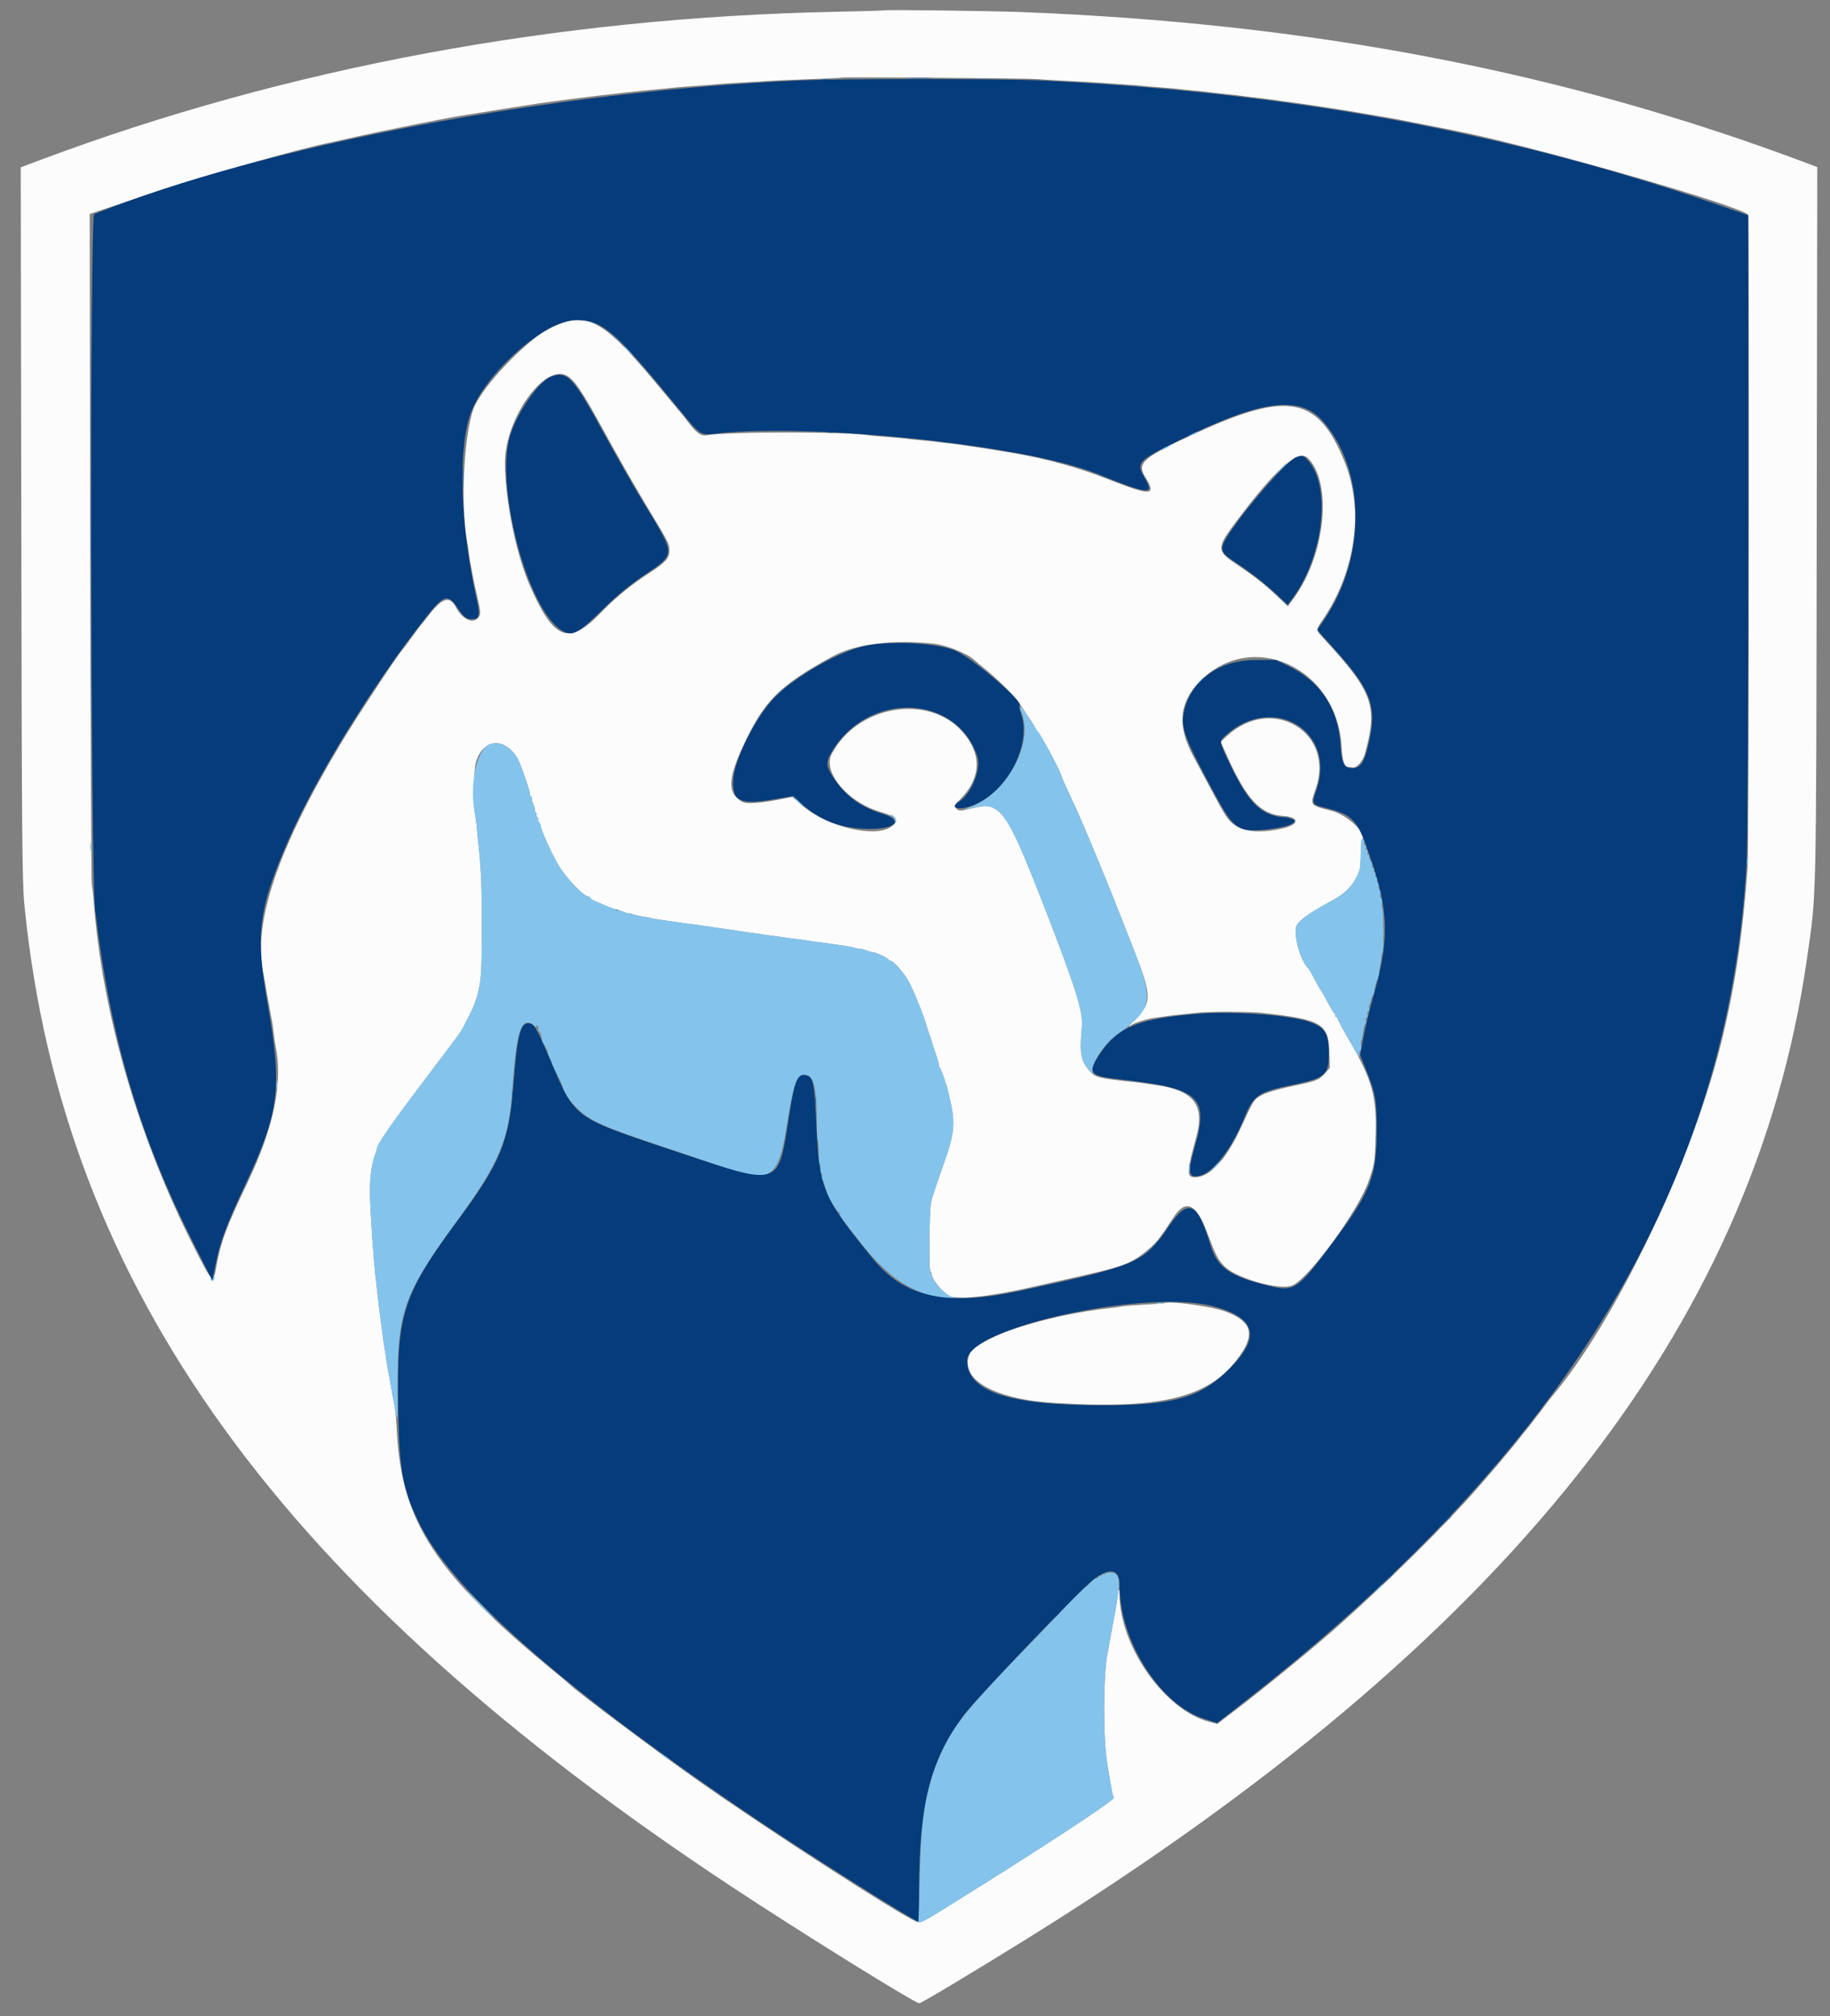
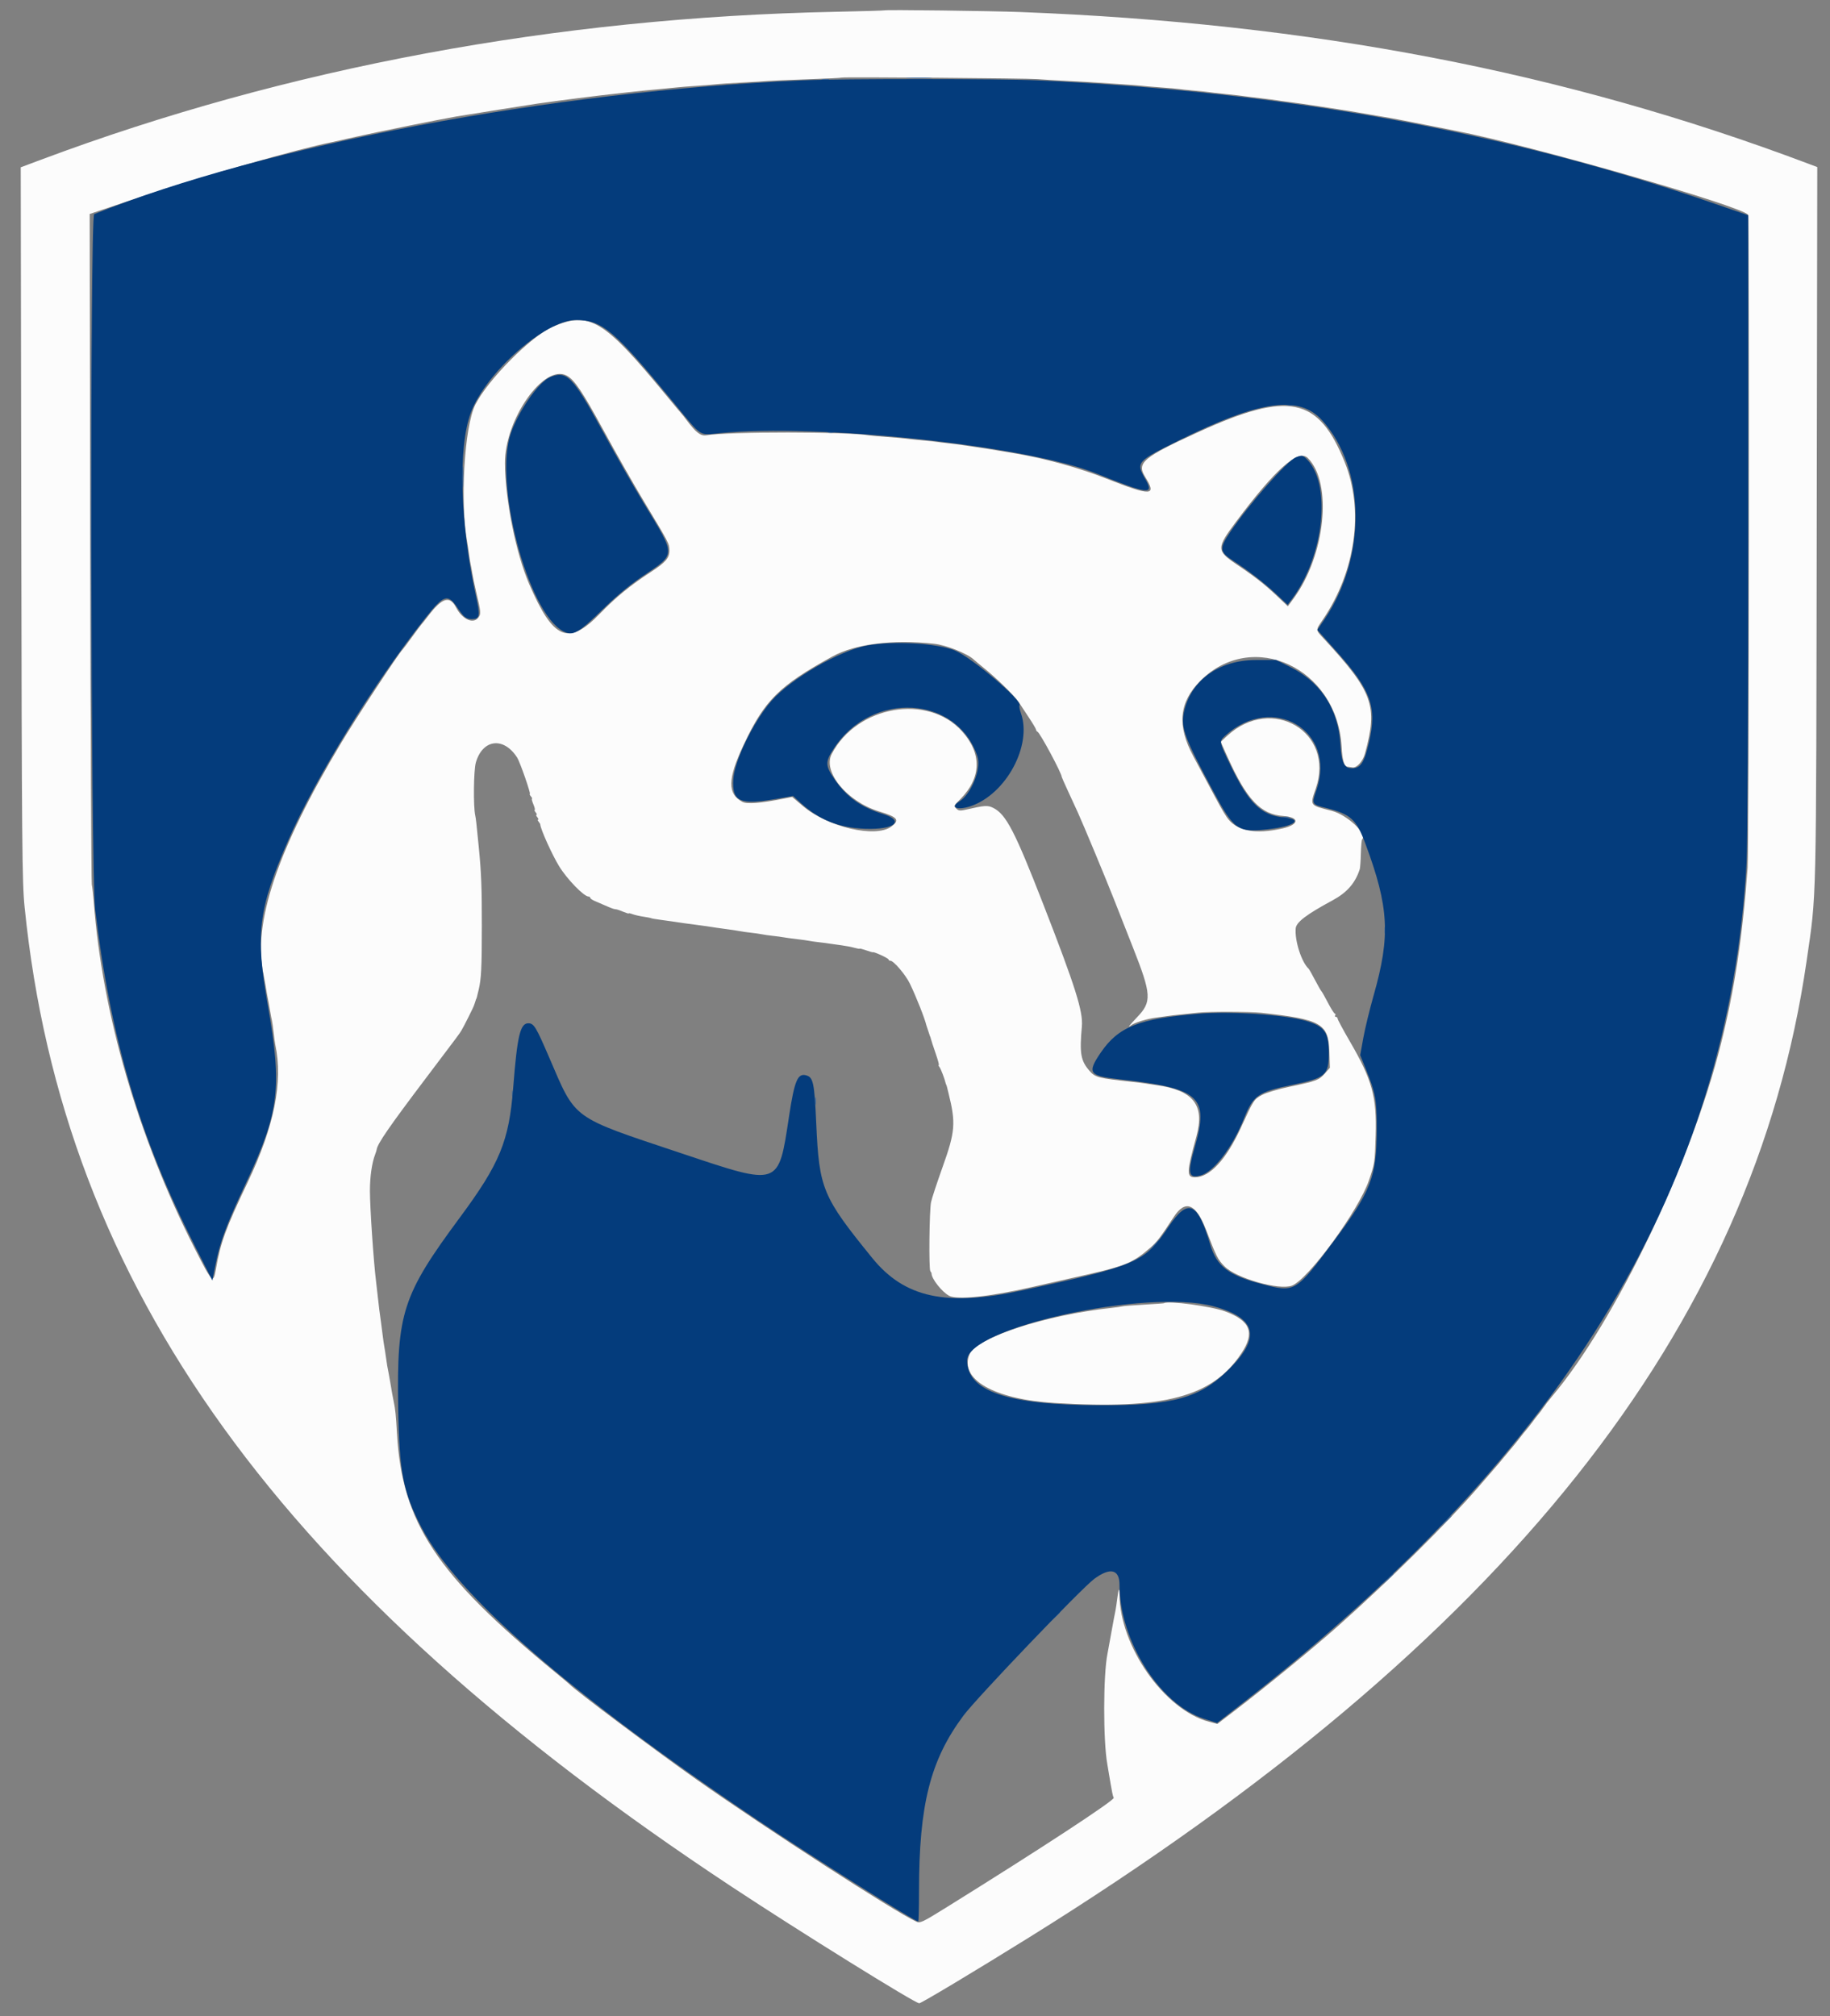
<svg xmlns="http://www.w3.org/2000/svg" id="svg" version="1.1" width="400" height="440.666" viewBox="0, 0, 400,440.666">
  <rect x="0" y="0" width="400" height="440.666" fill="#808080" stroke="none" />
  <g id="svgg">
    <path id="path0" d="M193.461 2.254 C 193.394 2.311,188.449 2.458,182.472 2.581 C 121.616 3.832,62.674 14.812,9.015 34.891 L 4.534 36.568 4.655 114.428 C 4.765 184.834,4.834 192.858,5.378 198.247 C 13.750 281.308,61.426 347.342,160.035 412.456 C 174.796 422.204,199.998 437.862,200.925 437.862 C 201.369 437.862,213.361 430.672,225.066 423.387 C 328.983 358.713,383.242 290.526,394.900 209.955 C 397.084 194.858,396.967 199.954,397.098 114.578 L 397.218 36.518 395.191 35.754 C 341.966 15.695,286.745 5.074,222.962 2.628 C 216.785 2.391,193.647 2.098,193.461 2.254 M226.819 17.299 C 227.686 17.380,230.684 17.558,233.479 17.695 C 236.275 17.831,239.115 17.991,239.790 18.051 C 240.465 18.111,242.831 18.271,245.048 18.407 C 247.266 18.544,249.316 18.699,249.606 18.752 C 249.895 18.805,251.706 18.962,253.630 19.100 C 255.555 19.239,257.369 19.397,257.662 19.451 C 257.955 19.505,259.440 19.661,260.962 19.796 C 262.484 19.931,263.983 20.088,264.293 20.144 C 264.602 20.200,265.960 20.355,267.309 20.489 C 268.659 20.622,270.158 20.785,270.640 20.851 C 272.250 21.071,274.654 21.369,276.424 21.570 C 277.388 21.679,278.571 21.837,279.053 21.920 C 279.535 22.004,280.719 22.165,281.683 22.279 C 282.647 22.392,285.923 22.867,288.964 23.333 C 295.072 24.271,295.019 24.262,299.737 25.083 C 301.569 25.401,303.541 25.739,304.119 25.833 C 304.698 25.928,307.932 26.554,311.306 27.226 C 314.680 27.898,317.835 28.524,318.317 28.618 C 334.626 31.794,380.976 45.124,382.114 46.966 C 382.398 47.424,382.282 185.800,381.995 189.658 C 380.859 204.929,379.136 216.273,376.133 228.259 C 369.623 254.241,353.133 288.676,339.330 305.114 C 338.483 306.123,337.733 307.094,337.248 307.810 C 336.959 308.238,336.564 308.765,336.372 308.982 C 336.179 309.200,335.553 310.009,334.982 310.780 C 334.411 311.551,333.780 312.355,333.580 312.565 C 333.380 312.775,332.822 313.467,332.340 314.102 C 331.858 314.736,331.202 315.558,330.882 315.927 C 330.562 316.296,329.798 317.214,329.185 317.967 C 328.571 318.719,327.808 319.638,327.488 320.008 C 325.622 322.168,323.545 324.567,322.882 325.329 C 316.041 333.186,303.620 345.474,292.586 355.302 C 287.369 359.949,276.765 368.641,270.031 373.789 L 266.092 376.801 264.246 376.315 C 254.533 373.756,244.752 359.833,244.703 348.495 C 244.696 346.849,244.472 347.238,244.215 349.343 C 244.098 350.307,243.925 351.490,243.830 351.972 C 243.735 352.454,243.579 353.243,243.483 353.725 C 243.386 354.207,243.227 355.074,243.130 355.653 C 243.032 356.231,242.884 357.040,242.802 357.449 C 242.719 357.858,242.563 358.726,242.454 359.377 C 242.345 360.028,242.175 360.955,242.077 361.437 C 241.129 366.060,241.108 380.451,242.041 385.627 C 242.128 386.109,242.286 387.055,242.392 387.730 C 242.499 388.405,242.666 389.391,242.765 389.921 C 242.864 390.451,243.013 391.277,243.096 391.756 C 243.179 392.235,243.334 392.768,243.441 392.940 C 243.745 393.432,227.318 404.190,206.728 416.984 C 201.634 420.149,201.114 420.394,200.291 420.019 C 195.644 417.902,167.744 399.863,152.343 389.019 C 143.159 382.552,125.644 369.417,124.452 368.103 C 124.356 367.997,122.936 366.808,121.297 365.462 C 95.361 344.158,87.870 332.827,86.764 313.234 C 86.545 309.351,86.408 308.008,86.068 306.398 C 85.849 305.365,85.573 303.831,85.342 302.366 C 85.251 301.788,85.098 300.920,85.001 300.438 C 84.670 298.783,84.565 298.156,84.350 296.582 C 84.232 295.714,84.071 294.673,83.991 294.269 C 83.912 293.864,83.744 292.681,83.619 291.640 C 83.493 290.598,83.331 289.351,83.258 288.869 C 83.048 287.481,82.783 285.348,82.559 283.260 C 82.446 282.200,82.284 280.780,82.200 280.105 C 81.660 275.787,80.861 263.983,80.858 260.298 C 80.856 257.198,81.284 254.206,81.997 252.332 C 82.163 251.893,82.315 251.413,82.333 251.266 C 82.491 250.002,85.020 246.334,93.147 235.583 C 100.742 225.535,100.291 226.141,100.862 225.222 C 101.361 224.419,103.522 220.101,103.616 219.720 C 103.652 219.575,103.720 219.378,103.769 219.281 C 103.817 219.185,103.896 218.948,103.944 218.755 C 103.992 218.563,104.063 218.365,104.102 218.317 C 104.173 218.230,104.248 217.945,104.635 216.301 C 105.194 213.927,105.314 211.506,105.320 202.454 C 105.325 193.974,105.206 190.863,104.662 185.276 C 104.151 180.033,104.022 178.875,103.883 178.265 C 103.434 176.292,103.522 168.353,104.012 166.663 C 105.498 161.534,110.092 160.987,113.044 165.588 C 113.654 166.540,116.088 173.532,115.809 173.532 C 115.695 173.532,115.799 173.769,116.039 174.058 C 116.279 174.347,116.385 174.584,116.275 174.584 C 116.164 174.584,116.305 175.136,116.587 175.811 C 116.869 176.486,116.999 177.038,116.877 177.038 C 116.754 177.038,116.850 177.274,117.090 177.564 C 117.330 177.853,117.409 178.089,117.266 178.089 C 117.122 178.089,117.201 178.326,117.441 178.615 C 117.681 178.904,117.760 179.141,117.616 179.141 C 117.473 179.141,117.519 179.338,117.719 179.579 C 117.919 179.820,118.086 180.096,118.090 180.193 C 118.130 181.189,120.688 186.860,122.214 189.338 C 123.978 192.203,127.641 195.968,128.663 195.968 C 128.854 195.968,129.010 196.088,129.010 196.233 C 129.010 196.379,129.443 196.688,129.974 196.920 C 132.557 198.051,133.765 198.561,134.005 198.620 C 134.150 198.656,134.347 198.705,134.443 198.729 C 134.540 198.753,134.698 198.771,134.796 198.769 C 134.893 198.767,135.524 198.995,136.198 199.277 C 136.872 199.559,137.423 199.722,137.423 199.640 C 137.423 199.558,137.802 199.635,138.264 199.811 C 138.726 199.987,139.788 200.233,140.623 200.357 C 141.458 200.482,142.223 200.633,142.324 200.692 C 142.424 200.752,143.295 200.904,144.259 201.030 C 145.223 201.156,146.407 201.320,146.889 201.395 C 148.667 201.672,150.263 201.896,151.972 202.110 C 152.936 202.231,154.159 202.397,154.689 202.480 C 155.219 202.562,156.087 202.697,156.617 202.779 C 157.147 202.861,158.291 203.019,159.159 203.130 C 160.026 203.241,161.131 203.411,161.613 203.508 C 162.095 203.605,163.199 203.762,164.067 203.856 C 164.934 203.951,166.039 204.108,166.521 204.207 C 167.003 204.305,168.107 204.463,168.975 204.557 C 169.842 204.652,170.868 204.791,171.253 204.866 C 171.639 204.941,172.843 205.106,173.930 205.231 C 175.016 205.356,176.278 205.533,176.734 205.623 C 177.190 205.714,178.195 205.856,178.966 205.939 C 179.737 206.022,180.841 206.168,181.420 206.262 C 181.998 206.357,183.181 206.524,184.049 206.634 C 184.917 206.744,186.139 206.981,186.766 207.161 C 187.393 207.341,187.905 207.427,187.905 207.353 C 187.905 207.279,188.539 207.441,189.313 207.714 C 190.086 207.987,190.758 208.178,190.806 208.137 C 191.000 207.970,194.216 209.456,194.216 209.713 C 194.216 209.866,194.402 209.991,194.629 209.991 C 195.336 209.991,197.954 213.073,198.882 214.996 C 200.262 217.856,202.159 222.654,202.483 224.102 C 202.515 224.246,202.581 224.443,202.629 224.540 C 202.677 224.636,202.756 224.873,202.805 225.066 C 202.853 225.259,202.932 225.495,202.980 225.592 C 203.028 225.688,203.107 225.925,203.155 226.117 C 203.203 226.310,203.275 226.507,203.313 226.556 C 203.352 226.604,203.439 226.880,203.505 227.169 C 203.572 227.458,204.024 228.839,204.509 230.237 C 204.995 231.635,205.303 232.778,205.195 232.778 C 205.086 232.778,205.154 232.975,205.345 233.216 C 205.636 233.582,206.480 235.784,206.690 236.722 C 206.722 236.867,206.780 237.025,206.819 237.073 C 206.858 237.121,206.947 237.397,207.018 237.686 C 207.088 237.975,207.234 238.567,207.341 239.001 C 208.947 245.468,208.795 247.344,206.046 255.039 C 204.806 258.510,203.663 261.981,203.506 262.752 C 203.131 264.593,202.999 277.374,203.350 277.826 C 203.499 278.019,203.620 278.256,203.619 278.352 C 203.602 279.486,205.894 282.388,207.467 283.225 C 209.250 284.174,216.431 283.411,225.674 281.292 C 228.611 280.618,231.293 280.011,231.633 279.943 C 231.974 279.875,234.698 279.260,237.686 278.577 C 246.039 276.667,247.685 275.967,251.410 272.736 C 252.877 271.463,253.617 270.492,256.570 265.974 C 259.086 262.123,261.417 263.060,263.620 268.806 C 265.887 274.719,266.170 275.277,267.676 276.807 C 270.227 279.399,279.593 282.066,282.393 280.997 C 285.977 279.628,296.977 264.587,299.223 257.986 C 300.495 254.245,300.506 254.173,300.692 248.122 C 300.951 239.717,299.931 236.018,295.031 227.588 C 293.570 225.075,292.375 222.849,292.375 222.640 C 292.375 222.432,292.208 222.261,292.004 222.261 C 291.800 222.261,291.730 222.103,291.849 221.911 C 291.968 221.718,291.938 221.560,291.782 221.560 C 291.626 221.559,290.947 220.494,290.272 219.193 C 289.597 217.892,288.951 216.748,288.836 216.652 C 288.722 216.556,288.091 215.452,287.434 214.200 C 286.777 212.947,286.154 211.843,286.048 211.746 C 284.486 210.307,282.983 205.637,283.212 202.929 C 283.326 201.572,285.532 199.890,291.239 196.808 C 294.423 195.090,296.208 193.056,297.208 190.009 C 297.303 189.720,297.414 188.178,297.456 186.584 C 297.497 184.989,297.619 183.596,297.727 183.489 C 298.933 182.283,294.469 178.082,291.062 177.216 C 286.198 175.980,286.301 176.127,287.616 172.305 C 291.832 160.052,278.045 151.835,268.289 160.786 L 266.816 162.138 268.343 165.526 C 272.525 174.798,275.571 178.009,280.521 178.363 C 284.086 178.618,284.023 180.214,280.414 181.053 C 274.360 182.460,270.163 181.623,268.145 178.606 C 267.228 177.235,266.804 176.475,263.459 170.202 C 262.534 168.466,261.350 166.253,260.829 165.283 C 257.237 158.603,257.707 153.495,262.342 148.836 C 273.750 137.369,292.276 145.971,293.241 163.184 C 293.412 166.233,293.811 167.551,294.579 167.599 C 294.813 167.614,295.274 167.678,295.603 167.741 C 296.523 167.918,297.891 166.416,298.352 164.719 C 301.203 154.236,300.137 151.266,289.318 139.552 C 287.514 137.599,287.522 137.821,289.172 135.388 C 296.320 124.855,298.168 111.520,293.936 101.025 C 288.190 86.775,281.705 85.414,262.121 94.349 C 249.849 99.948,248.398 101.156,250.287 104.195 C 252.924 108.437,251.717 108.499,241.893 104.626 C 235.770 102.212,228.468 100.201,221.735 99.073 C 215.776 98.075,214.154 97.815,212.796 97.640 C 211.928 97.528,210.824 97.367,210.342 97.282 C 209.860 97.197,208.519 97.026,207.362 96.902 C 206.205 96.778,205.005 96.630,204.696 96.572 C 204.386 96.514,202.887 96.356,201.365 96.220 C 199.843 96.085,198.358 95.930,198.065 95.875 C 197.772 95.821,195.958 95.663,194.034 95.525 C 192.109 95.386,190.269 95.223,189.943 95.163 C 185.453 94.331,159.184 94.315,154.426 95.142 C 153.167 95.361,152.155 94.591,150.094 91.849 C 149.586 91.174,149.088 90.543,148.987 90.447 C 148.886 90.351,147.307 88.458,145.479 86.242 C 131.921 69.800,128.823 67.944,120.771 71.439 C 116.094 73.469,106.682 82.949,103.899 88.434 C 101.481 93.199,100.510 110.041,102.155 118.668 C 102.228 119.053,102.391 120.158,102.516 121.122 C 102.641 122.086,102.807 123.111,102.885 123.401 C 102.963 123.690,103.109 124.487,103.210 125.173 C 103.310 125.858,103.705 127.759,104.087 129.396 C 105.129 133.865,105.154 134.137,104.595 134.934 C 103.507 136.488,101.057 135.418,99.701 132.796 C 98.317 130.119,96.649 130.617,93.597 134.619 C 92.935 135.486,92.306 136.275,92.200 136.372 C 92.094 136.468,91.147 137.730,90.096 139.176 C 89.046 140.622,88.101 141.884,87.997 141.981 C 87.159 142.760,77.939 156.761,74.608 162.314 C 60.599 185.666,55.131 201.958,57.604 212.971 C 57.690 213.357,57.877 214.382,58.019 215.250 C 58.309 217.021,58.454 217.832,58.708 219.106 C 58.805 219.588,58.971 220.535,59.078 221.209 C 59.184 221.884,59.337 222.673,59.418 222.962 C 59.498 223.252,59.669 224.435,59.796 225.592 C 59.923 226.748,60.096 228.011,60.180 228.396 C 61.913 236.386,59.925 246.271,54.154 258.370 C 49.343 268.453,48.181 271.623,47.199 277.337 C 46.622 280.692,46.460 280.535,42.521 272.801 C 30.211 248.629,22.333 221.540,20.485 197.020 C 20.376 195.574,20.188 193.918,20.068 193.339 C 19.948 192.761,19.795 159.546,19.727 119.529 L 19.605 46.770 30.223 43.208 C 43.732 38.676,65.396 32.467,72.568 31.071 C 73.050 30.978,75.495 30.430,78.002 29.854 C 81.952 28.946,96.697 25.968,99.737 25.463 C 102.472 25.010,116.355 22.804,117.441 22.650 C 122.828 21.888,130.515 20.910,134.268 20.508 C 135.329 20.395,136.748 20.237,137.423 20.158 C 139.132 19.957,141.750 19.693,144.435 19.452 C 145.688 19.340,147.266 19.185,147.940 19.108 C 148.615 19.031,150.666 18.869,152.498 18.748 C 154.330 18.627,156.223 18.473,156.705 18.406 C 157.187 18.338,159.632 18.177,162.138 18.047 C 164.645 17.917,167.248 17.758,167.923 17.693 C 168.598 17.629,172.463 17.466,176.512 17.332 C 180.561 17.198,183.939 17.031,184.018 16.960 C 184.210 16.788,224.798 17.109,226.819 17.299 M123.862 82.090 C 125.561 82.993,127.304 85.587,131.989 94.190 C 134.689 99.146,138.614 106.050,140.713 109.532 C 146.245 118.713,146.276 118.772,146.314 120.252 C 146.359 121.936,145.523 122.907,142.156 125.091 C 137.879 127.864,134.541 130.594,131.210 134.045 C 124.253 141.254,120.943 139.882,115.644 127.592 C 112.764 120.912,110.428 109.250,110.374 101.283 C 110.309 91.674,118.898 79.451,123.862 82.090 M285.864 100.112 C 291.321 105.569,289.709 121.349,282.724 130.851 L 281.499 132.518 279.312 130.443 C 276.498 127.772,274.406 126.128,270.289 123.350 C 265.853 120.356,265.850 119.820,270.250 113.935 C 278.780 102.525,283.818 98.066,285.864 100.112 M204.184 140.705 C 206.805 140.990,211.460 142.847,212.845 144.158 C 213.108 144.407,214.068 145.209,214.979 145.941 C 217.850 148.248,221.777 152.088,222.666 153.458 C 223.137 154.183,224.186 155.774,224.995 156.993 C 225.805 158.212,226.468 159.343,226.468 159.506 C 226.468 159.668,226.599 159.854,226.758 159.918 C 227.310 160.140,232.077 169.019,232.077 169.824 C 232.077 169.898,232.686 171.274,233.430 172.884 C 234.175 174.494,235.144 176.599,235.583 177.564 C 236.787 180.201,241.745 192.114,243.463 196.494 C 244.294 198.615,246.170 203.376,247.631 207.075 C 251.704 217.381,251.798 218.963,248.544 222.339 C 246.889 224.057,246.285 224.869,247.239 224.095 C 247.927 223.538,250.785 222.659,252.645 222.434 C 253.576 222.321,254.733 222.161,255.215 222.079 C 255.697 221.997,257.038 221.841,258.195 221.732 C 259.351 221.623,261.008 221.450,261.876 221.348 C 264.101 221.085,273.210 221.107,275.723 221.380 C 288.744 222.797,290.367 223.714,290.565 229.770 L 290.683 233.385 289.584 234.638 C 288.309 236.090,287.747 236.300,281.858 237.530 C 279.362 238.051,276.771 238.828,275.838 239.334 C 274.087 240.284,274.029 240.373,271.213 246.513 C 268.040 253.430,264.443 257.318,261.216 257.318 C 259.309 257.318,259.343 256.289,261.513 248.379 C 263.392 241.527,260.844 238.283,252.708 237.172 C 251.869 237.057,250.789 236.895,250.307 236.812 C 249.825 236.729,248.563 236.570,247.502 236.458 C 240.063 235.672,239.392 235.499,238.143 234.056 C 236.214 231.827,235.948 230.280,236.474 224.356 C 236.765 221.084,235.066 215.702,228.068 197.721 C 221.822 181.675,219.904 177.977,217.101 176.581 C 215.888 175.977,215.257 176.018,211.121 176.972 C 209.925 177.248,209.516 177.213,209.105 176.802 C 208.426 176.123,208.388 176.219,209.967 174.609 C 214.537 169.946,214.642 164.676,210.259 159.819 C 202.773 151.522,187.298 154.233,181.791 164.805 C 179.762 168.699,185.170 175.235,192.186 177.367 C 196.227 178.594,196.740 179.235,194.826 180.664 C 191.401 183.221,180.939 180.796,175.502 176.184 L 173.151 174.190 171.326 174.554 C 166.275 175.562,163.271 175.796,162.262 175.261 C 158.984 173.524,159.039 170.297,162.475 162.939 C 167.067 153.106,170.274 149.903,181.946 143.489 C 186.936 140.746,195.142 139.719,204.184 140.705 M254.433 284.844 C 254.381 284.887,252.395 285.031,250.020 285.163 C 247.645 285.296,245.515 285.463,245.287 285.536 C 245.059 285.609,244.005 285.760,242.945 285.873 C 228.659 287.387,213.457 292.343,211.926 295.983 C 209.621 301.466,217.230 305.836,230.500 306.650 C 254.568 308.126,265.037 305.334,271.368 295.751 C 274.328 291.270,273.327 288.703,267.815 286.642 C 264.803 285.516,255.180 284.223,254.433 284.844 " stroke="none" fill="#fcfcfc" fill-rule="evenodd" />
-     <path id="path1" d="M134.268 73.379 C 134.268 73.439,134.781 73.952,135.408 74.518 L 136.547 75.548 135.517 74.408 C 134.557 73.346,134.268 73.108,134.268 73.379 M136.372 75.833 C 136.372 75.893,136.884 76.406,137.511 76.972 L 138.650 78.002 137.621 76.862 C 136.661 75.800,136.372 75.562,136.372 75.833 M260.473 94.829 C 259.991 95.105,259.755 95.330,259.947 95.330 C 260.140 95.330,260.692 95.105,261.174 94.829 C 261.656 94.554,261.893 94.328,261.700 94.328 C 261.507 94.328,260.955 94.554,260.473 94.829 M254.777 97.659 C 253.466 98.370,253.546 98.666,254.864 97.984 C 255.443 97.685,255.916 97.366,255.916 97.274 C 255.916 97.048,255.878 97.061,254.777 97.659 M279.563 102.805 L 278.177 104.294 279.667 102.909 C 281.053 101.620,281.318 101.315,281.053 101.315 C 280.995 101.315,280.325 101.985,279.563 102.805 M296.344 112.533 C 296.344 113.786,296.407 114.299,296.485 113.672 C 296.563 113.046,296.563 112.020,296.485 111.394 C 296.407 110.767,296.344 111.280,296.344 112.533 M262.029 149.080 L 260.999 150.219 262.138 149.189 C 262.765 148.623,263.278 148.110,263.278 148.050 C 263.278 147.779,262.989 148.018,262.029 149.080 M222.962 154.754 C 222.962 154.838,223.134 155.350,223.344 155.893 C 225.967 162.672,219.934 173.525,211.924 176.439 C 210.200 177.066,210.667 177.068,213.497 176.447 C 218.677 175.310,220.224 177.568,228.068 197.721 C 235.066 215.702,236.765 221.084,236.474 224.356 C 235.935 230.429,236.256 232.114,238.342 234.162 C 238.849 234.660,239.145 234.916,239.001 234.729 C 237.967 233.399,240.983 228.373,244.167 226.120 C 251.944 220.615,252.271 218.818,247.631 207.075 C 246.170 203.376,244.294 198.615,243.463 196.494 C 241.745 192.114,236.787 180.201,235.583 177.564 C 235.144 176.599,234.175 174.494,233.430 172.884 C 232.686 171.274,232.077 169.898,232.077 169.824 C 232.077 169.173,227.470 160.394,226.847 159.860 C 226.735 159.763,226.450 159.369,226.213 158.983 C 223.779 155.015,222.962 153.952,222.962 154.754 M106.728 162.817 C 103.996 164.336,102.527 172.311,103.883 178.265 C 104.022 178.875,104.151 180.033,104.662 185.276 C 105.206 190.863,105.325 193.974,105.320 202.454 C 105.314 211.506,105.194 213.927,104.635 216.301 C 104.248 217.945,104.173 218.230,104.102 218.317 C 104.063 218.365,103.992 218.563,103.944 218.755 C 103.896 218.948,103.817 219.185,103.769 219.281 C 103.720 219.378,103.652 219.575,103.616 219.720 C 103.522 220.101,101.361 224.419,100.862 225.222 C 100.291 226.141,100.742 225.535,93.147 235.583 C 85.275 245.997,82.176 250.468,82.400 251.091 C 82.418 251.142,82.267 251.621,82.063 252.156 C 81.282 254.212,80.856 257.087,80.858 260.298 C 80.861 263.983,81.660 275.787,82.200 280.105 C 82.284 280.780,82.446 282.200,82.559 283.260 C 82.783 285.348,83.048 287.481,83.258 288.869 C 83.331 289.351,83.493 290.598,83.619 291.640 C 83.744 292.681,83.912 293.864,83.991 294.269 C 84.071 294.673,84.232 295.714,84.350 296.582 C 84.565 298.156,84.670 298.783,85.001 300.438 C 85.098 300.920,85.258 301.827,85.358 302.454 C 85.614 304.064,85.852 305.381,86.071 306.398 C 86.175 306.880,86.352 307.905,86.464 308.677 C 86.864 311.424,86.949 310.277,86.920 302.516 C 86.860 286.662,88.341 282.593,99.918 266.784 C 109.150 254.176,111.242 249.169,111.998 237.862 C 112.858 225.010,114.012 221.786,116.860 224.277 C 117.274 224.639,117.443 224.689,117.272 224.398 C 117.070 224.056,117.112 223.986,117.411 224.171 C 117.646 224.316,117.755 224.656,117.651 224.926 C 117.548 225.196,117.599 225.416,117.764 225.416 C 117.930 225.416,118.175 225.850,118.308 226.380 C 118.441 226.911,118.500 227.344,118.438 227.344 C 118.377 227.344,118.693 227.936,119.140 228.659 C 119.586 229.382,119.856 229.974,119.739 229.974 C 119.622 229.974,119.770 230.445,120.068 231.022 C 120.366 231.598,120.599 232.155,120.586 232.258 C 120.573 232.362,120.860 233.034,121.224 233.752 C 122.509 236.287,123.066 237.514,123.051 237.778 C 123.009 238.516,124.424 240.526,126.232 242.297 C 129.048 245.054,131.478 246.132,145.486 250.838 C 152.138 253.073,158.764 255.302,160.210 255.792 C 168.217 258.505,170.178 257.018,171.799 247.003 C 173.421 236.983,173.989 235.174,175.585 234.942 C 177.808 234.620,178.536 237.203,178.555 245.486 C 178.560 247.559,178.655 249.255,178.765 249.255 C 178.875 249.255,178.956 250.368,178.944 251.729 C 178.932 253.090,179.036 254.274,179.176 254.360 C 179.315 254.446,179.386 254.914,179.333 255.400 C 179.279 255.886,179.375 256.369,179.545 256.474 C 179.715 256.580,179.763 256.812,179.652 256.992 C 179.541 257.171,179.576 257.515,179.729 257.756 C 179.882 257.997,180.029 258.313,180.056 258.457 C 180.083 258.602,180.145 258.799,180.193 258.896 C 180.241 258.992,180.320 259.229,180.368 259.422 C 180.416 259.614,180.488 259.812,180.526 259.860 C 180.565 259.908,180.649 260.218,180.713 260.548 C 180.904 261.543,183.020 265.031,183.432 265.031 C 183.643 265.031,183.717 265.129,183.597 265.249 C 183.357 265.489,183.924 266.289,188.031 271.516 C 194.372 279.587,199.847 283.081,207.244 283.779 C 209.450 283.987,209.456 283.985,208.160 283.494 C 206.301 282.789,203.817 280.033,203.525 278.352 C 203.509 278.256,203.401 278.019,203.286 277.826 C 202.982 277.315,203.170 264.402,203.506 262.752 C 203.663 261.981,204.806 258.510,206.046 255.039 C 208.795 247.344,208.947 245.468,207.341 239.001 C 207.234 238.567,207.088 237.975,207.018 237.686 C 206.947 237.397,206.858 237.121,206.819 237.073 C 206.780 237.025,206.722 236.867,206.690 236.722 C 206.480 235.784,205.636 233.582,205.345 233.216 C 205.154 232.975,205.086 232.778,205.195 232.778 C 205.303 232.778,204.995 231.635,204.509 230.237 C 204.024 228.839,203.572 227.458,203.505 227.169 C 203.439 226.880,203.352 226.604,203.313 226.556 C 203.275 226.507,203.203 226.310,203.155 226.117 C 203.107 225.925,203.028 225.688,202.980 225.592 C 202.932 225.495,202.853 225.259,202.805 225.066 C 202.756 224.873,202.677 224.636,202.629 224.540 C 202.581 224.443,202.515 224.246,202.483 224.102 C 202.159 222.654,200.262 217.856,198.882 214.996 C 197.954 213.073,195.336 209.991,194.629 209.991 C 194.402 209.991,194.216 209.866,194.216 209.713 C 194.216 209.449,191.531 208.202,190.978 208.208 C 190.836 208.209,190.086 207.987,189.313 207.714 C 188.539 207.441,187.905 207.279,187.905 207.353 C 187.905 207.427,187.393 207.341,186.766 207.161 C 186.139 206.981,184.917 206.744,184.049 206.634 C 183.181 206.524,181.998 206.357,181.420 206.262 C 180.841 206.168,179.737 206.022,178.966 205.939 C 178.195 205.856,177.190 205.714,176.734 205.623 C 176.278 205.533,175.016 205.356,173.930 205.231 C 172.843 205.106,171.639 204.941,171.253 204.866 C 170.868 204.791,169.842 204.652,168.975 204.557 C 168.107 204.463,167.003 204.305,166.521 204.207 C 166.039 204.108,164.934 203.951,164.067 203.856 C 163.199 203.762,162.095 203.605,161.613 203.508 C 161.131 203.411,160.026 203.241,159.159 203.130 C 158.291 203.019,157.147 202.861,156.617 202.779 C 156.087 202.697,155.219 202.562,154.689 202.480 C 154.159 202.397,152.936 202.231,151.972 202.110 C 150.263 201.896,148.667 201.672,146.889 201.395 C 146.407 201.320,145.223 201.156,144.259 201.030 C 143.295 200.904,142.424 200.752,142.324 200.692 C 142.223 200.633,141.458 200.482,140.623 200.357 C 139.788 200.233,138.726 199.987,138.264 199.811 C 137.802 199.635,137.423 199.558,137.423 199.640 C 137.423 199.722,136.871 199.558,136.196 199.276 C 135.521 198.994,134.969 198.864,134.969 198.987 C 134.969 199.109,134.772 199.046,134.531 198.846 C 134.290 198.646,133.935 198.454,133.742 198.420 C 133.399 198.360,131.890 197.760,129.974 196.920 C 129.443 196.688,129.010 196.379,129.010 196.233 C 129.010 196.088,128.854 195.968,128.663 195.968 C 127.641 195.968,123.978 192.203,122.214 189.338 C 120.576 186.677,117.968 180.827,118.239 180.418 C 118.282 180.354,118.101 180.040,117.836 179.721 C 117.572 179.402,117.473 179.141,117.616 179.141 C 117.760 179.141,117.681 178.904,117.441 178.615 C 117.201 178.326,117.122 178.089,117.266 178.089 C 117.409 178.089,117.330 177.853,117.090 177.564 C 116.850 177.274,116.754 177.038,116.877 177.038 C 116.999 177.038,116.869 176.486,116.587 175.811 C 116.305 175.136,116.164 174.584,116.275 174.584 C 116.385 174.584,116.279 174.347,116.039 174.058 C 115.799 173.769,115.695 173.532,115.809 173.532 C 116.088 173.532,113.654 166.540,113.044 165.588 C 111.336 162.926,108.652 161.748,106.728 162.817 M174.233 175.110 C 174.887 175.784,175.501 176.337,175.598 176.337 C 175.694 176.337,175.238 175.784,174.584 175.110 C 173.930 174.435,173.316 173.883,173.219 173.883 C 173.123 173.883,173.579 174.435,174.233 175.110 M195.004 178.468 C 195.342 178.665,195.630 179.094,195.646 179.421 C 195.663 179.805,195.738 179.857,195.854 179.568 C 196.064 179.045,195.365 178.084,194.786 178.100 C 194.569 178.106,194.667 178.272,195.004 178.468 M297.424 186.270 C 297.405 188.037,297.310 189.720,297.212 190.009 C 296.174 193.097,294.424 195.089,291.239 196.808 C 285.532 199.890,283.326 201.572,283.212 202.929 C 282.983 205.637,284.486 210.307,286.048 211.746 C 286.154 211.843,286.777 212.947,287.434 214.200 C 288.091 215.452,288.722 216.556,288.836 216.652 C 288.951 216.748,289.597 217.892,290.272 219.193 C 290.947 220.494,291.626 221.559,291.782 221.560 C 291.938 221.560,291.968 221.718,291.849 221.911 C 291.730 222.103,291.800 222.261,292.004 222.261 C 292.208 222.261,292.375 222.424,292.375 222.624 C 292.375 223.006,296.901 231.025,297.117 231.025 C 297.186 231.025,297.182 230.710,297.108 230.324 C 297.034 229.939,297.131 229.623,297.324 229.623 C 297.518 229.623,297.603 229.161,297.514 228.595 C 297.425 228.030,297.446 227.474,297.561 227.358 C 297.676 227.243,297.815 226.720,297.869 226.195 C 298.014 224.797,298.147 224.242,298.453 223.751 C 298.604 223.510,298.636 223.166,298.525 222.987 C 298.414 222.807,298.494 222.554,298.704 222.425 C 298.913 222.296,299.001 221.975,298.900 221.711 C 298.799 221.448,298.878 221.132,299.075 221.010 C 299.273 220.888,299.356 220.583,299.259 220.332 C 299.163 220.081,299.183 219.777,299.303 219.657 C 299.423 219.537,299.573 219.100,299.636 218.686 C 299.699 218.273,299.911 217.741,300.107 217.505 C 300.303 217.269,300.439 216.942,300.409 216.777 C 300.379 216.612,300.386 216.398,300.423 216.301 C 300.460 216.205,300.561 215.744,300.647 215.277 C 300.732 214.810,300.950 214.251,301.130 214.034 C 301.310 213.817,301.444 213.332,301.429 212.955 C 301.414 212.578,301.520 211.718,301.666 211.043 C 301.812 210.368,301.943 209.461,301.956 209.027 C 301.970 208.593,302.072 208.238,302.184 208.238 C 302.465 208.238,302.420 198.885,302.138 198.603 C 302.012 198.477,301.982 197.912,302.071 197.347 C 302.160 196.781,302.076 196.319,301.885 196.319 C 301.693 196.319,301.606 195.935,301.691 195.465 C 301.776 194.995,301.694 194.517,301.508 194.402 C 301.322 194.287,301.253 193.978,301.354 193.714 C 301.455 193.450,301.376 193.135,301.179 193.013 C 300.981 192.891,300.908 192.559,301.017 192.276 C 301.125 191.993,301.045 191.762,300.837 191.762 C 300.630 191.762,300.551 191.525,300.662 191.236 C 300.773 190.947,300.694 190.710,300.487 190.710 C 300.279 190.710,300.200 190.473,300.311 190.184 C 300.422 189.895,300.329 189.658,300.104 189.658 C 299.880 189.658,299.790 189.505,299.906 189.318 C 300.022 189.130,299.873 188.605,299.575 188.150 C 299.277 187.696,299.139 187.218,299.268 187.089 C 299.398 186.959,299.324 186.854,299.105 186.854 C 298.886 186.854,298.798 186.617,298.909 186.328 C 299.020 186.039,298.941 185.802,298.734 185.802 C 298.526 185.802,298.448 185.565,298.559 185.276 C 298.670 184.987,298.591 184.750,298.383 184.750 C 298.176 184.750,298.087 184.539,298.186 184.281 C 298.286 184.022,298.162 183.641,297.913 183.434 C 297.547 183.130,297.452 183.681,297.424 186.270 M19.727 185.101 C 19.727 185.968,19.796 186.323,19.879 185.890 C 19.963 185.456,19.963 184.746,19.879 184.312 C 19.796 183.878,19.727 184.233,19.727 185.101 M381.852 188.256 C 381.852 188.931,381.924 189.207,382.012 188.869 C 382.100 188.532,382.100 187.980,382.012 187.642 C 381.924 187.305,381.852 187.581,381.852 188.256 M60.386 237.160 C 60.390 237.932,60.462 238.206,60.546 237.770 C 60.630 237.334,60.627 236.703,60.539 236.368 C 60.451 236.032,60.383 236.389,60.386 237.160 M300.870 249.606 C 300.870 250.280,300.942 250.557,301.030 250.219 C 301.119 249.882,301.119 249.330,301.030 248.992 C 300.942 248.655,300.870 248.931,300.870 249.606 M265.362 255.127 L 264.154 256.442 265.469 255.234 C 266.693 254.109,266.945 253.812,266.677 253.812 C 266.618 253.812,266.027 254.404,265.362 255.127 M259.861 255.390 C 259.864 256.161,259.936 256.435,260.020 255.999 C 260.104 255.563,260.101 254.932,260.013 254.597 C 259.925 254.262,259.857 254.619,259.861 255.390 M46.666 278.987 C 46.640 279.503,46.479 279.705,46.221 279.546 C 45.960 279.385,45.912 279.450,46.085 279.731 C 46.467 280.349,47.084 279.643,46.875 278.828 C 46.740 278.304,46.699 278.336,46.666 278.987 M252.848 284.904 C 253.186 284.992,253.738 284.992,254.075 284.904 C 254.413 284.816,254.137 284.744,253.462 284.744 C 252.787 284.744,252.511 284.816,252.848 284.904 M241.543 343.993 C 241.543 344.162,241.385 344.203,241.192 344.084 C 240.999 343.965,240.841 344.044,240.841 344.259 C 240.841 344.475,240.684 344.554,240.491 344.435 C 240.298 344.316,240.140 344.385,240.140 344.589 C 240.140 344.793,239.918 344.961,239.646 344.961 C 239.373 344.961,238.760 345.425,238.282 345.993 C 237.805 346.561,237.338 346.950,237.246 346.858 C 237.155 346.766,235.520 348.365,233.614 350.412 C 231.708 352.459,228.571 355.754,226.643 357.734 C 210.494 374.321,207.922 377.552,204.897 385.055 C 202.149 391.869,201.346 397.197,201.033 410.692 C 200.925 415.320,200.782 419.382,200.714 419.720 C 200.509 420.746,201.130 420.462,206.804 416.937 C 227.297 404.204,243.744 393.431,243.441 392.940 C 243.334 392.768,243.179 392.235,243.096 391.756 C 243.013 391.277,242.864 390.451,242.765 389.921 C 242.666 389.391,242.499 388.405,242.392 387.730 C 242.286 387.055,242.128 386.109,242.041 385.627 C 241.108 380.451,241.129 366.060,242.077 361.437 C 242.175 360.955,242.345 360.028,242.454 359.377 C 242.563 358.726,242.719 357.858,242.802 357.449 C 242.884 357.040,243.032 356.231,243.130 355.653 C 243.227 355.074,243.386 354.207,243.483 353.725 C 245.091 345.677,244.966 343.781,242.821 343.721 C 242.118 343.702,241.543 343.824,241.543 343.993 M300.942 347.502 L 299.912 348.642 301.052 347.612 C 301.678 347.046,302.191 346.533,302.191 346.473 C 302.191 346.202,301.902 346.440,300.942 347.502 M104.820 350.745 C 106.451 352.384,107.864 353.725,107.960 353.725 C 108.056 353.725,106.801 352.384,105.171 350.745 C 103.541 349.106,102.128 347.765,102.031 347.765 C 101.935 347.765,103.190 349.106,104.820 350.745 M144.435 383.300 C 144.435 383.397,144.908 383.812,145.486 384.224 C 146.065 384.636,146.538 384.894,146.538 384.798 C 146.538 384.702,146.065 384.286,145.486 383.874 C 144.908 383.462,144.435 383.204,144.435 383.300 " stroke="none" fill="#84c4ec" fill-rule="evenodd" />
    <path id="path2" d="M198.510 17.087 C 199.812 17.155,201.941 17.155,203.243 17.087 C 204.544 17.020,203.479 16.965,200.876 16.965 C 198.273 16.965,197.209 17.020,198.510 17.087 M179.759 17.426 C 180.195 17.510,180.826 17.507,181.161 17.419 C 181.496 17.331,181.139 17.262,180.368 17.266 C 179.597 17.270,179.323 17.342,179.759 17.426 M19.804 114.987 C 19.804 152.489,19.845 167.831,19.895 149.080 C 19.945 130.329,19.945 99.645,19.895 80.894 C 19.845 62.143,19.804 77.485,19.804 114.987 M281.424 88.592 C 281.860 88.675,282.491 88.672,282.826 88.584 C 283.161 88.497,282.805 88.428,282.033 88.432 C 281.262 88.436,280.988 88.508,281.424 88.592 M180.982 94.545 C 181.319 94.633,181.871 94.633,182.209 94.545 C 182.546 94.457,182.270 94.385,181.595 94.385 C 180.920 94.385,180.644 94.457,180.982 94.545 M101.095 104.294 C 101.096 106.415,101.154 107.238,101.224 106.122 C 101.293 105.006,101.293 103.271,101.222 102.266 C 101.152 101.261,101.094 102.174,101.095 104.294 M280.372 178.688 C 280.808 178.772,281.439 178.769,281.774 178.681 C 282.110 178.593,281.753 178.524,280.982 178.528 C 280.210 178.532,279.936 178.604,280.372 178.688 M302.623 203.330 C 302.623 204.005,302.695 204.281,302.783 203.944 C 302.871 203.606,302.871 203.054,302.783 202.717 C 302.695 202.379,302.623 202.656,302.623 203.330 M111.913 239.089 C 111.913 239.763,111.985 240.039,112.073 239.702 C 112.162 239.365,112.162 238.812,112.073 238.475 C 111.985 238.138,111.913 238.414,111.913 239.089 M178.178 240.666 C 178.182 241.437,178.253 241.712,178.337 241.275 C 178.421 240.839,178.418 240.208,178.330 239.873 C 178.243 239.538,178.174 239.895,178.178 240.666 M252.041 272.305 L 250.833 273.620 252.147 272.412 C 253.371 271.287,253.623 270.990,253.355 270.990 C 253.297 270.990,252.705 271.582,252.041 272.305 M315.844 332.603 L 314.636 333.918 315.951 332.709 C 317.175 331.585,317.427 331.288,317.159 331.288 C 317.100 331.288,316.509 331.880,315.844 332.603 M303.224 345.223 L 302.016 346.538 303.330 345.330 C 304.554 344.206,304.806 343.909,304.539 343.909 C 304.480 343.909,303.888 344.500,303.224 345.223 M230.478 353.462 L 229.448 354.601 230.587 353.572 C 231.214 353.005,231.727 352.493,231.727 352.432 C 231.727 352.161,231.437 352.400,230.478 353.462 " stroke="none" fill="#446c9c" fill-rule="evenodd" />
    <path id="path3" d="M175.460 17.559 C 120.708 19.906,57.855 31.776,20.586 46.808 C 19.637 47.190,19.837 190.785,20.797 198.773 C 24.221 227.264,30.506 248.503,42.524 272.192 L 46.423 279.879 47.070 276.574 C 48.058 271.529,49.476 267.700,53.619 258.896 C 61.067 243.067,61.716 237.872,58.527 219.632 C 55.797 204.016,56.447 198.738,62.937 183.827 C 68.934 170.048,81.626 149.451,92.977 135.078 C 96.993 129.992,97.882 129.703,99.960 132.802 C 101.344 134.864,101.910 135.320,103.092 135.320 C 104.893 135.320,105.008 134.673,104.011 130.143 C 100.554 114.432,100.094 97.737,102.911 90.203 C 106.199 81.409,119.160 69.972,125.855 69.958 C 131.631 69.947,134.231 72.146,147.381 88.168 C 153.559 95.695,152.714 95.141,157.304 94.679 C 178.770 92.518,224.535 97.412,239.614 103.480 C 251.088 108.097,252.364 108.241,250.330 104.686 C 248.249 101.048,248.408 100.866,257.669 96.271 C 275.394 87.476,283.973 86.282,289.028 91.905 C 298.531 102.474,298.744 121.703,289.510 135.362 L 287.941 137.682 292.240 142.503 C 299.696 150.863,301.017 154.590,299.234 162.242 C 298.188 166.733,297.404 167.923,295.489 167.923 C 293.812 167.923,293.207 166.677,292.985 162.771 C 292.545 155.005,288.735 149.117,281.988 145.775 L 278.929 144.259 274.521 144.259 C 266.306 144.259,260.072 148.875,258.730 155.952 C 258.124 159.146,259.024 161.508,265.222 173.006 C 269.757 181.419,270.581 181.992,277.101 181.265 C 282.913 180.617,285.010 179.088,280.646 178.680 C 275.617 178.211,272.910 175.542,268.846 167.047 C 266.472 162.083,266.464 162.038,267.748 160.858 C 278.138 151.313,292.272 159.695,287.734 172.710 C 286.667 175.770,286.692 175.814,289.938 176.627 C 295.244 177.956,296.466 179.076,298.461 184.442 C 303.604 198.277,303.946 204.567,300.258 217.527 C 299.381 220.612,298.360 224.819,297.989 226.877 L 297.315 230.619 298.496 233.546 C 300.707 239.029,300.951 240.397,300.929 247.152 C 300.896 257.199,299.615 260.488,291.518 271.320 C 283.131 282.541,283.092 282.563,275.723 280.635 C 268.514 278.748,265.942 276.773,264.538 272.044 C 261.752 262.661,259.690 261.788,255.397 268.173 C 250.180 275.931,248.692 276.577,223.445 282.046 C 206.844 285.641,197.731 283.675,190.662 274.973 C 179.764 261.558,179.054 259.856,178.416 245.597 C 178.012 236.583,177.765 235.428,176.150 235.023 C 174.335 234.567,173.647 236.244,172.468 243.996 C 170.113 259.470,170.571 259.312,148.943 252.083 C 124.675 243.972,125.978 244.915,120.071 231.201 C 117.128 224.366,116.698 223.663,115.466 223.663 C 113.703 223.663,113.053 226.435,112.178 237.686 C 111.265 249.426,109.268 254.294,100.505 266.131 C 87.988 283.038,86.709 286.968,87.034 307.495 C 87.260 321.738,88.088 326.044,92.095 333.798 C 99.716 348.545,124.607 370.239,165.469 397.749 C 177.299 405.714,199.913 419.982,200.705 419.982 C 200.799 419.982,200.876 417.008,200.876 413.373 C 200.876 394.444,203.336 384.718,210.581 374.992 C 213.477 371.104,236.414 347.132,239.201 345.081 C 242.665 342.531,244.698 343.009,244.698 346.372 C 244.698 358.569,253.471 372.512,263.119 375.651 L 266.031 376.598 271.578 372.275 C 342.747 316.820,377.891 258.236,381.760 188.606 C 381.983 184.592,382.121 156.391,382.121 114.589 L 382.121 47.057 374.955 44.580 C 329.499 28.871,280.941 20.017,226.819 17.569 C 218.718 17.202,183.930 17.196,175.460 17.559 M120.324 82.398 C 117.845 83.394,113.505 89.525,111.698 94.586 C 107.841 105.387,115.346 133.897,123.120 137.978 C 125.237 139.089,126.362 138.457,131.905 133.038 C 134.779 130.228,137.627 127.869,140.471 125.942 C 147.850 120.940,147.838 121.708,140.724 109.993 C 138.586 106.473,134.563 99.429,131.784 94.339 C 125.214 82.308,123.916 80.955,120.324 82.398 M283.279 99.949 C 281.321 100.731,273.036 110.153,268.851 116.358 C 266.488 119.860,266.558 120.619,269.413 122.476 C 272.927 124.761,276.494 127.520,279.035 129.918 L 281.449 132.195 282.320 131.040 C 289.327 121.760,291.095 106.191,285.785 100.526 C 284.808 99.483,284.579 99.430,283.279 99.949 M189.483 141.097 C 183.400 142.227,172.615 148.512,168.517 153.315 C 164.573 157.938,160.517 166.333,160.284 170.355 C 160.002 175.224,161.716 176.003,169.676 174.621 L 173.357 173.982 174.934 175.428 C 179.058 179.207,183.350 180.936,189.132 181.148 C 195.525 181.381,197.867 179.419,192.989 177.915 C 188.194 176.436,185.054 174.192,182.450 170.382 C 180.349 167.306,180.331 166.557,182.286 163.556 C 190.536 150.893,209.271 151.983,213.652 165.381 C 214.528 168.057,212.272 173.610,209.663 175.200 C 207.557 176.484,209.263 177.185,212.139 176.217 C 219.897 173.607,225.664 162.932,223.141 155.851 C 222.871 155.093,222.738 154.330,222.846 154.156 C 223.486 153.119,212.245 143.596,208.702 142.173 C 204.686 140.560,195.229 140.031,189.483 141.097 M262.226 221.556 C 248.987 222.614,244.455 224.402,240.579 230.100 C 237.568 234.527,238.024 235.170,244.698 235.911 C 262.306 237.866,264.313 239.676,261.149 250.747 C 259.510 256.481,259.755 257.654,262.437 256.913 C 265.318 256.118,269.373 250.797,271.898 244.500 C 273.942 239.402,274.967 238.682,282.384 237.143 C 289.733 235.617,290.447 235.003,290.447 230.208 C 290.447 225.633,289.528 224.332,285.455 223.139 C 280.877 221.799,269.172 221.001,262.226 221.556 M265.206 285.509 C 274.604 288.014,275.685 292.238,268.712 299.211 C 262.345 305.578,256.518 307.208,240.316 307.152 C 220.171 307.083,211.394 304.102,211.394 297.329 C 211.394 290.212,250.567 281.607,265.206 285.509 " stroke="none" fill="#043c7c" fill-rule="evenodd" />
    <path id="path4" d="" stroke="none" fill="#4050c0" fill-rule="evenodd" />
    <path id="path5" d="" stroke="none" fill="#44507c" fill-rule="evenodd" />
    <path id="path6" d="" stroke="none" fill="#04547c" fill-rule="evenodd" />
    <path id="path7" d="" stroke="none" fill="#083c7c" fill-rule="evenodd" />
-     <path id="path8" d="" stroke="none" fill="#083c7c" fill-rule="evenodd" />
  </g>
</svg>